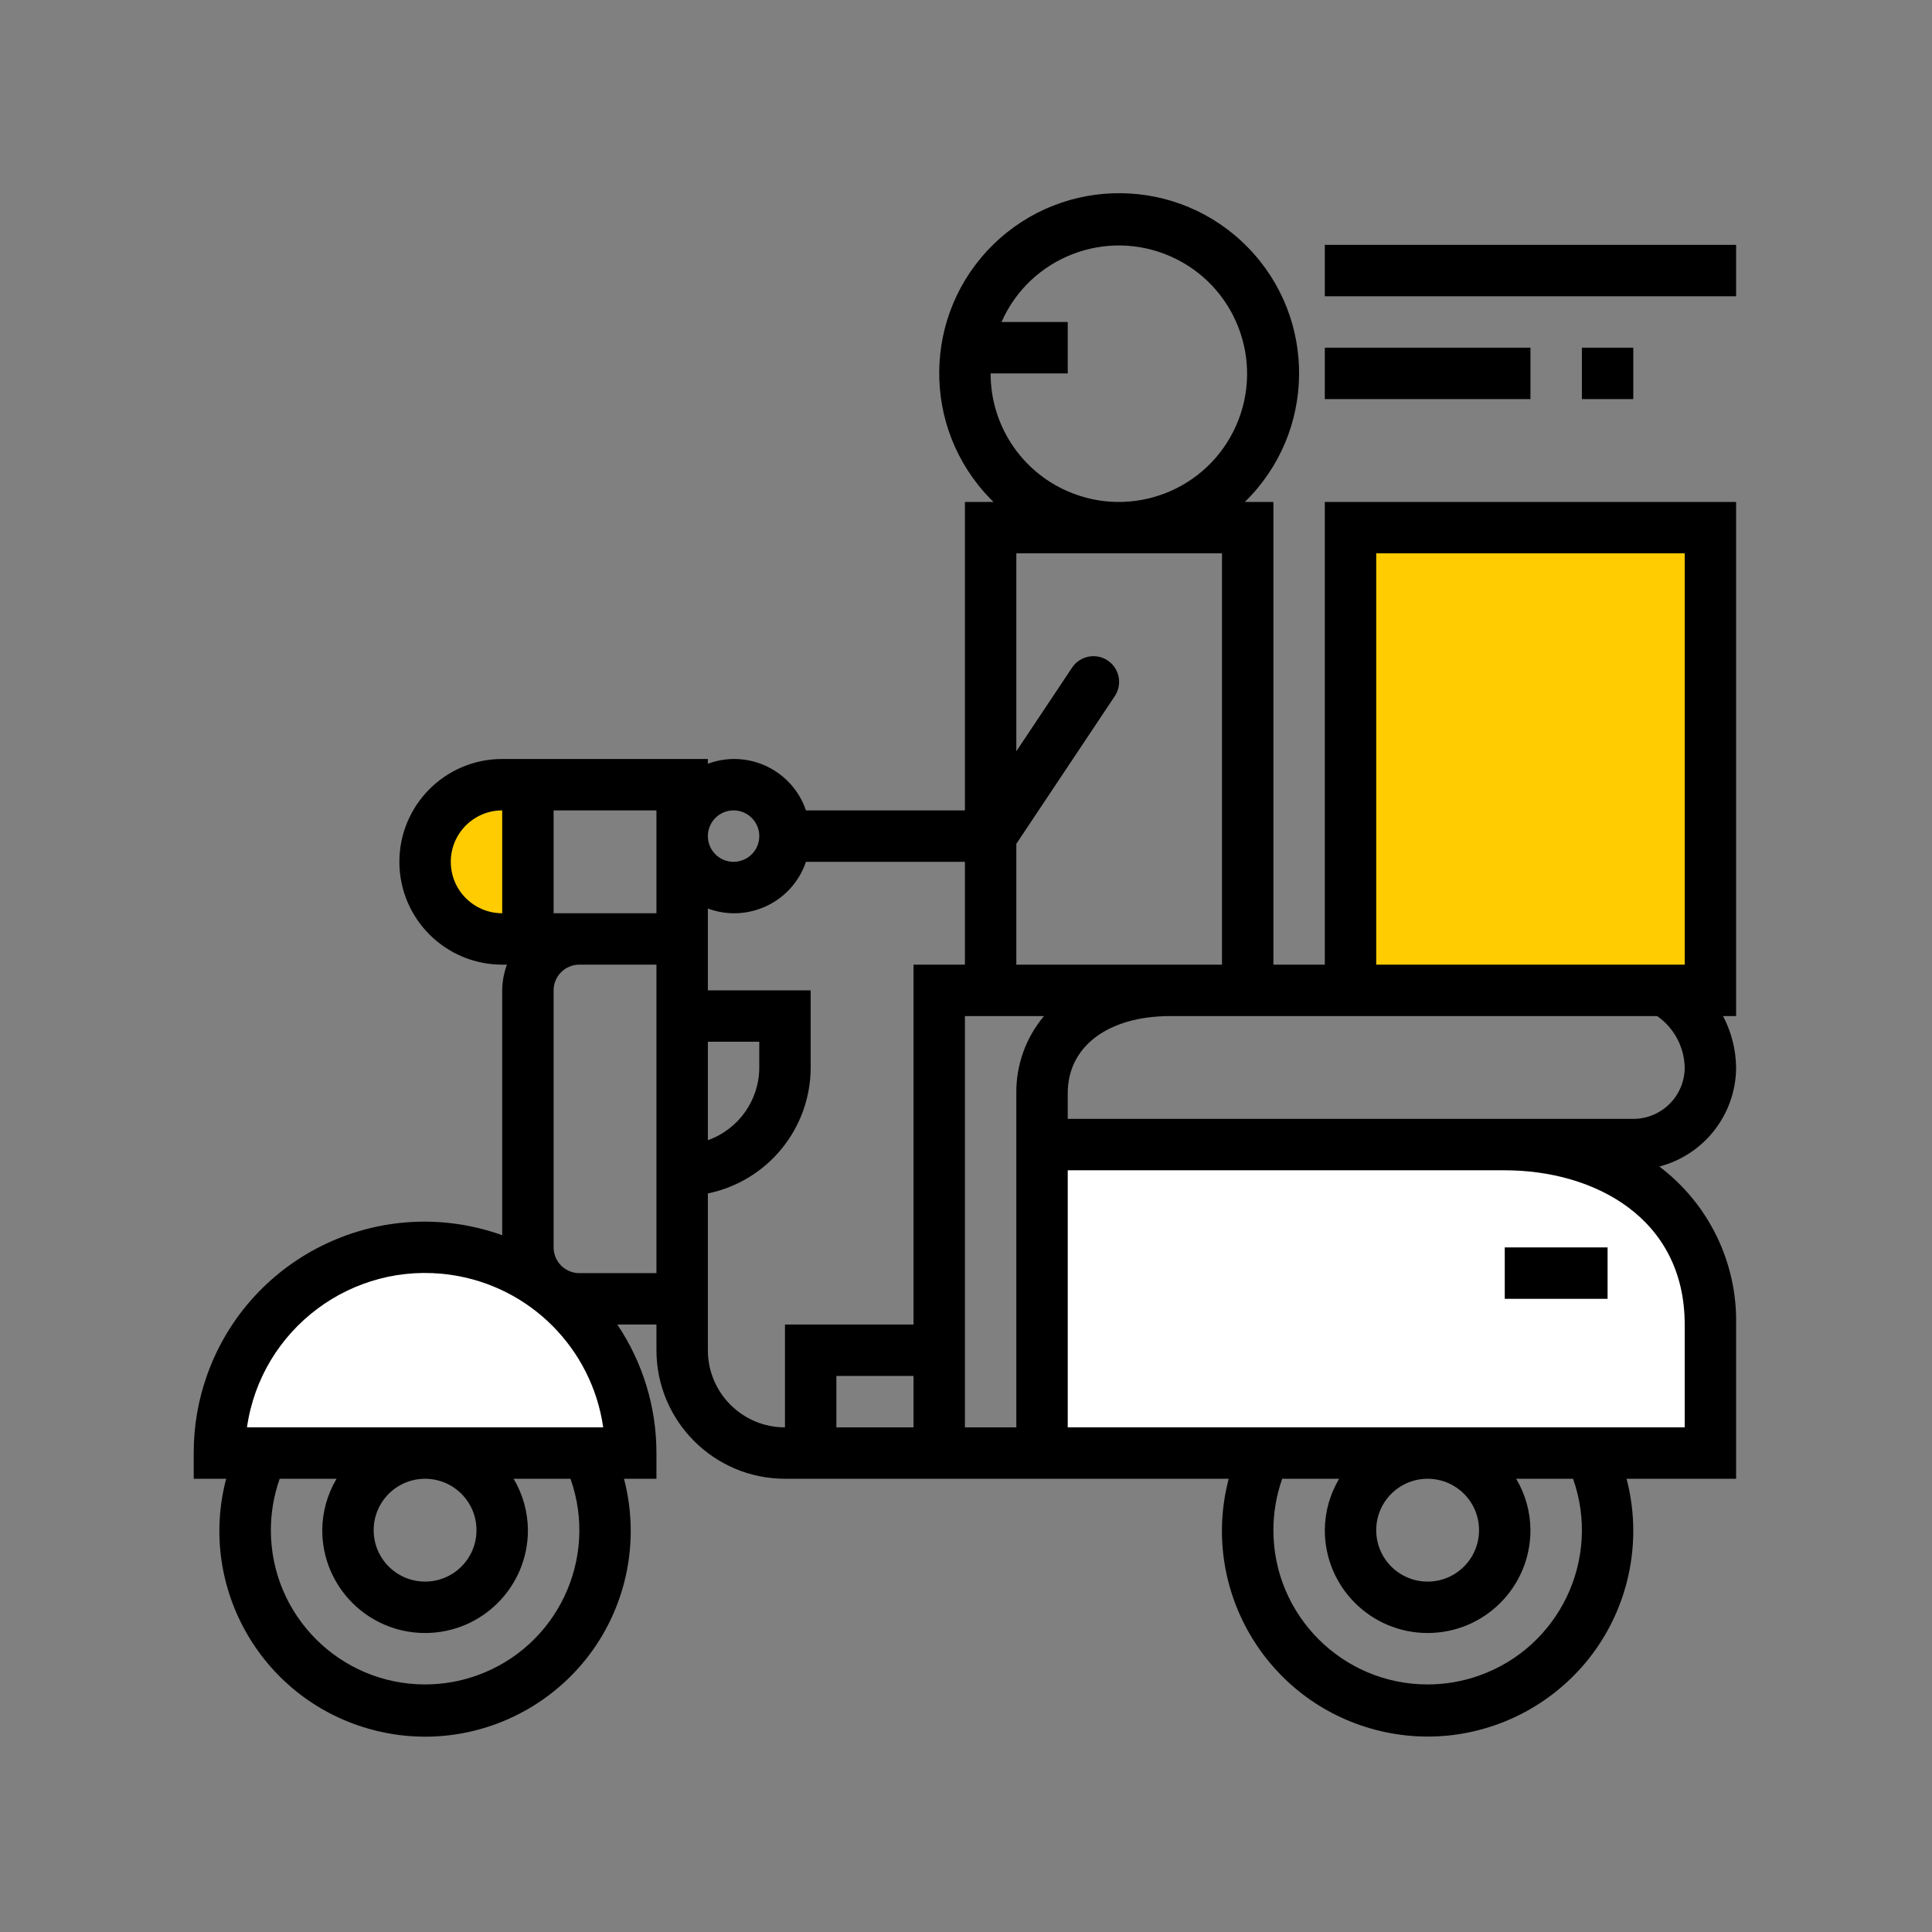
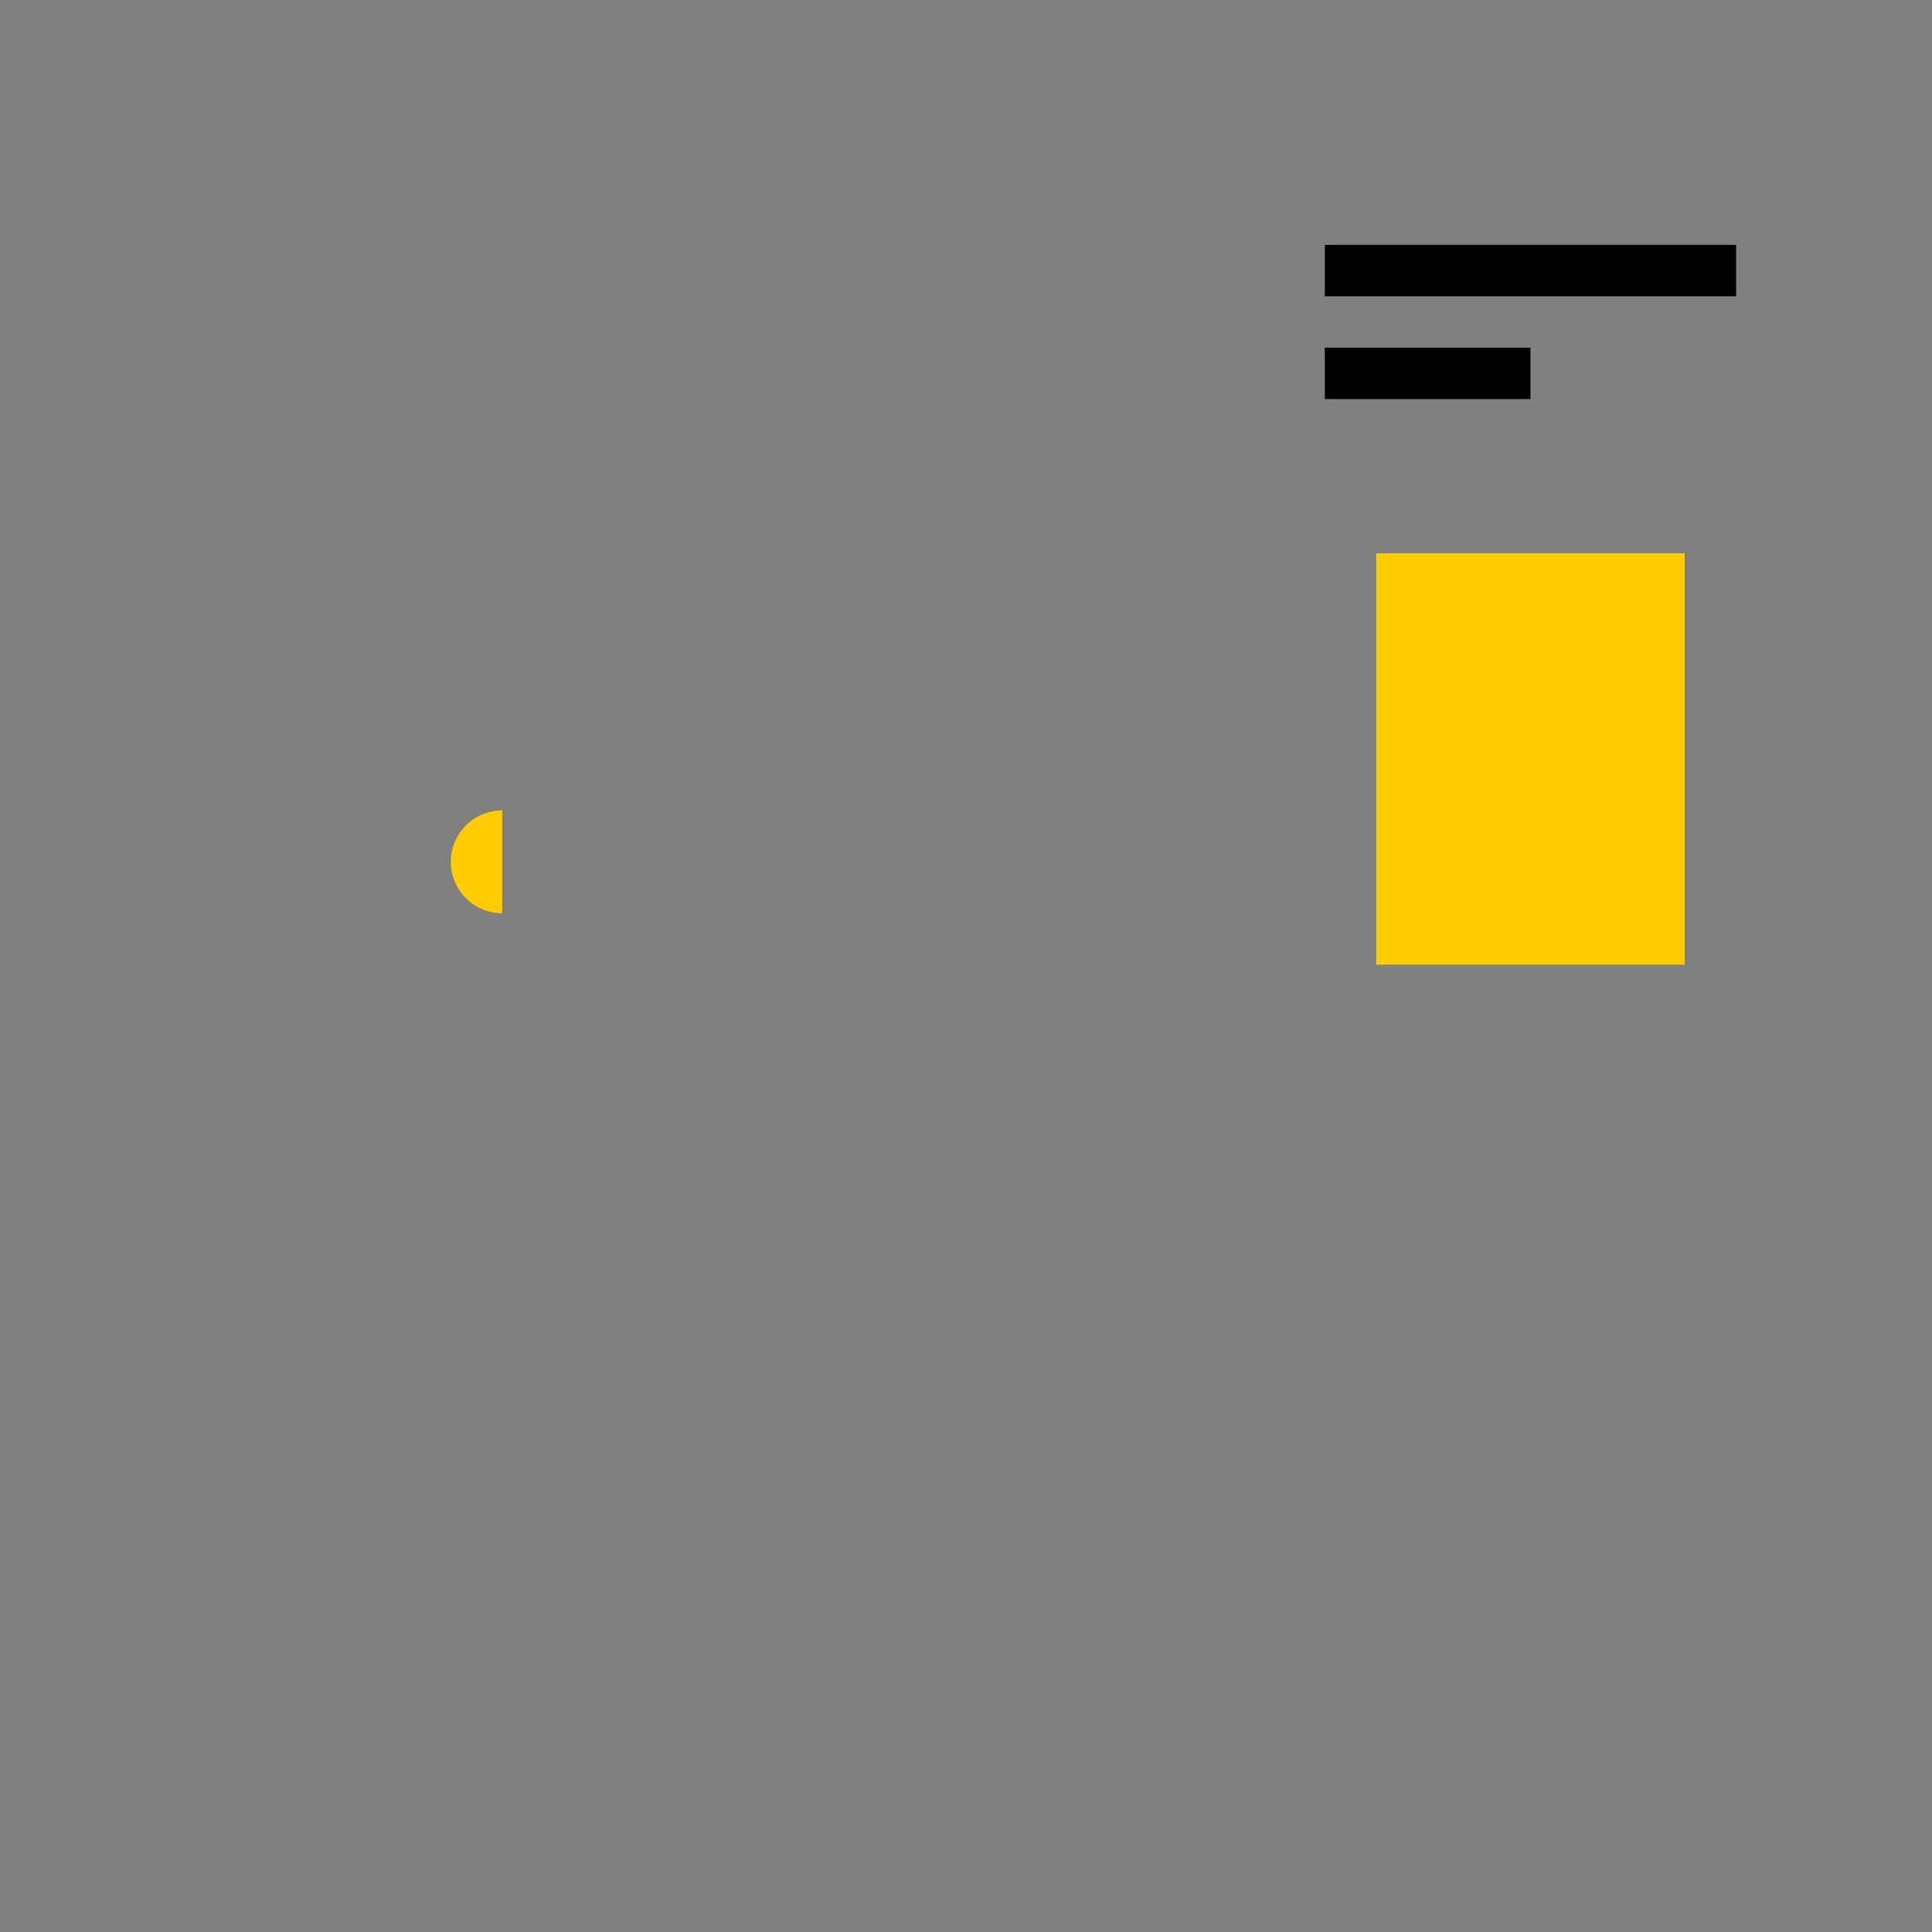
<svg xmlns="http://www.w3.org/2000/svg" width="100px" height="100px" viewBox="0 0 100 100" version="1.1">
  <rect x="0" y="0" width="100" height="100" fill="#808080" stroke="none" />
  <title>fd02</title>
  <desc>Created with Sketch.</desc>
  <g id="fd02" stroke="none" stroke-width="1" fill="none" fill-rule="evenodd">
    <g id="food" transform="translate(10, 10)">
-       <path d="M79.861,15.98 L58.572,15.98 L58.572,39.93 L55.911,39.93 L55.911,15.98 L54.433,15.98 C58.114,12.387 58.186,6.49 54.593,2.809 C51.001,-0.873 45.104,-0.945 41.422,2.648 C37.741,6.241 37.669,12.138 41.262,15.819 C41.315,15.873 41.368,15.927 41.422,15.98 L39.944,15.98 L39.944,31.946 L31.716,31.946 C31.019,29.896 28.793,28.798 26.742,29.495 C26.707,29.507 26.673,29.519 26.639,29.531 L26.639,29.285 L15.994,29.285 C13.055,29.285 10.672,31.668 10.672,34.608 C10.672,37.547 13.055,39.93 15.994,39.93 L16.239,39.93 C16.081,40.356 15.998,40.806 15.994,41.26 L15.994,53.934 C9.785,51.711 2.949,54.943 0.726,61.152 C0.26,62.454 0.023,63.827 0.027,65.21 L0.027,66.541 L1.706,66.541 C0.214,72.227 3.614,78.047 9.3,79.539 C14.987,81.031 20.806,77.631 22.298,71.945 C22.763,70.173 22.763,68.312 22.298,66.541 L23.977,66.541 L23.977,65.21 C23.98,62.841 23.274,60.524 21.952,58.558 L23.977,58.558 L23.977,59.888 C23.982,63.561 26.958,66.537 30.63,66.541 L53.597,66.541 C52.108,72.228 55.511,78.046 61.198,79.535 C66.884,81.024 72.702,77.621 74.191,71.934 C74.654,70.166 74.654,68.309 74.191,66.541 L79.861,66.541 L79.861,58.558 C79.924,55.352 78.446,52.311 75.887,50.38 C78.221,49.769 79.851,47.664 79.861,45.252 C79.848,44.324 79.616,43.412 79.184,42.591 L79.861,42.591 L79.861,15.98 Z M14.664,76.729 C13.809,77.031 12.909,77.186 12.002,77.186 C7.593,77.185 4.019,73.61 4.02,69.201 C4.02,68.295 4.175,67.395 4.477,66.541 L7.42,66.541 C6.941,67.347 6.686,68.265 6.68,69.202 C6.68,72.142 9.063,74.524 12.002,74.524 C14.942,74.524 17.325,72.142 17.325,69.202 C17.319,68.265 17.064,67.347 16.585,66.541 L19.529,66.541 C20.999,70.698 18.82,75.259 14.664,76.729 Z M9.341,69.202 C9.341,67.732 10.533,66.541 12.002,66.541 C13.472,66.541 14.663,67.732 14.663,69.202 C14.663,70.672 13.472,71.863 12.002,71.863 C10.533,71.863 9.341,70.672 9.341,69.202 Z M23.977,55.897 L19.986,55.897 C19.251,55.897 18.655,55.301 18.655,54.566 L18.655,41.26 C18.655,40.526 19.251,39.93 19.986,39.93 L23.977,39.93 L23.977,55.897 Z M23.977,37.269 L18.655,37.269 L18.655,31.946 L23.977,31.946 L23.977,37.269 Z M41.275,9.327 L45.266,9.327 L45.266,6.666 L41.839,6.666 C43.318,3.312 47.235,1.792 50.589,3.271 C53.943,4.75 55.463,8.667 53.984,12.021 C52.505,15.375 48.588,16.895 45.234,15.416 C42.822,14.353 41.268,11.963 41.275,9.327 Z M47.335,24.188 C46.724,23.78 45.898,23.945 45.49,24.556 C45.49,24.556 45.49,24.556 45.49,24.557 L42.605,28.886 L42.605,18.641 L53.25,18.641 L53.25,39.93 L42.605,39.93 L42.605,33.676 L47.704,26.028 C48.108,25.418 47.943,24.595 47.335,24.188 Z M27.969,31.946 C28.704,31.946 29.3,32.542 29.3,33.277 C29.3,34.012 28.704,34.608 27.969,34.608 C27.234,34.608 26.639,34.012 26.639,33.277 C26.639,32.542 27.234,31.946 27.969,31.946 Z M26.639,43.921 L29.3,43.921 L29.3,45.252 C29.298,46.943 28.232,48.45 26.639,49.016 L26.639,43.921 Z M37.283,63.88 L33.291,63.88 L33.291,61.219 L37.283,61.219 L37.283,63.88 Z M37.283,58.558 L30.63,58.558 L30.63,63.88 C28.426,63.88 26.639,62.093 26.639,59.888 L26.639,51.772 C29.734,51.135 31.957,48.412 31.961,45.252 L31.961,41.26 L26.639,41.26 L26.639,37.025 C28.669,37.778 30.925,36.743 31.679,34.713 C31.692,34.678 31.704,34.643 31.716,34.608 L39.944,34.608 L39.944,39.93 L37.283,39.93 L37.283,58.558 Z M42.605,46.583 L42.605,63.88 L39.944,63.88 L39.944,42.591 L44.037,42.591 C43.097,43.707 42.589,45.123 42.605,46.583 Z M66.556,76.729 C65.701,77.031 64.801,77.186 63.894,77.186 C59.485,77.186 55.911,73.611 55.911,69.202 C55.911,68.296 56.065,67.396 56.367,66.541 L59.312,66.541 C58.833,67.347 58.577,68.265 58.572,69.202 C58.572,72.142 60.955,74.524 63.894,74.524 C66.834,74.524 69.216,72.142 69.216,69.202 C69.211,68.265 68.956,67.347 68.477,66.541 L71.421,66.541 C72.891,70.698 70.712,75.259 66.556,76.729 Z M61.233,69.202 C61.233,67.732 62.424,66.541 63.894,66.541 C65.364,66.541 66.555,67.732 66.555,69.202 C66.555,70.672 65.364,71.863 63.894,71.863 C62.424,71.863 61.233,70.672 61.233,69.202 Z M74.539,47.913 L45.266,47.913 L45.266,46.583 C45.266,44.158 47.355,42.591 50.589,42.591 L75.775,42.591 C76.647,43.2 77.176,44.189 77.2,45.252 C77.2,46.722 76.008,47.913 74.539,47.913 Z" id="Shape" fill="#000000" fill-rule="nonzero" />
      <path d="M15.994,37.269 C14.524,37.269 13.333,36.077 13.333,34.608 C13.333,33.138 14.524,31.946 15.994,31.946 L15.994,37.269 Z" id="Path" fill="#FFCC01" fill-rule="nonzero" />
-       <path d="M2.783,63.88 C3.514,58.788 8.234,55.253 13.326,55.984 C17.419,56.571 20.634,59.787 21.222,63.88 L2.783,63.88 Z" id="Path" fill="#FFFFFF" fill-rule="nonzero" />
-       <path d="M77.2,58.558 L77.2,63.88 L45.266,63.88 L45.266,50.574 L67.886,50.574 C72.522,50.574 77.2,53.042 77.2,58.558 Z" id="Path" fill="#FFFFFF" fill-rule="nonzero" />
      <polygon id="Path" fill="#FFCC01" fill-rule="nonzero" points="77.2 39.93 61.233 39.93 61.233 18.641 77.2 18.641" />
      <rect id="Rectangle" fill="#000000" x="58.572" y="2.674" width="21.289" height="2.661" />
      <rect id="Rectangle" fill="#000000" x="58.572" y="7.996" width="10.644" height="2.661" />
-       <rect id="Rectangle" fill="#000000" x="67.886" y="54.566" width="5.322" height="2.661" />
-       <rect id="Rectangle" fill="#000000" x="71.878" y="7.996" width="2.661" height="2.661" />
    </g>
  </g>
</svg>